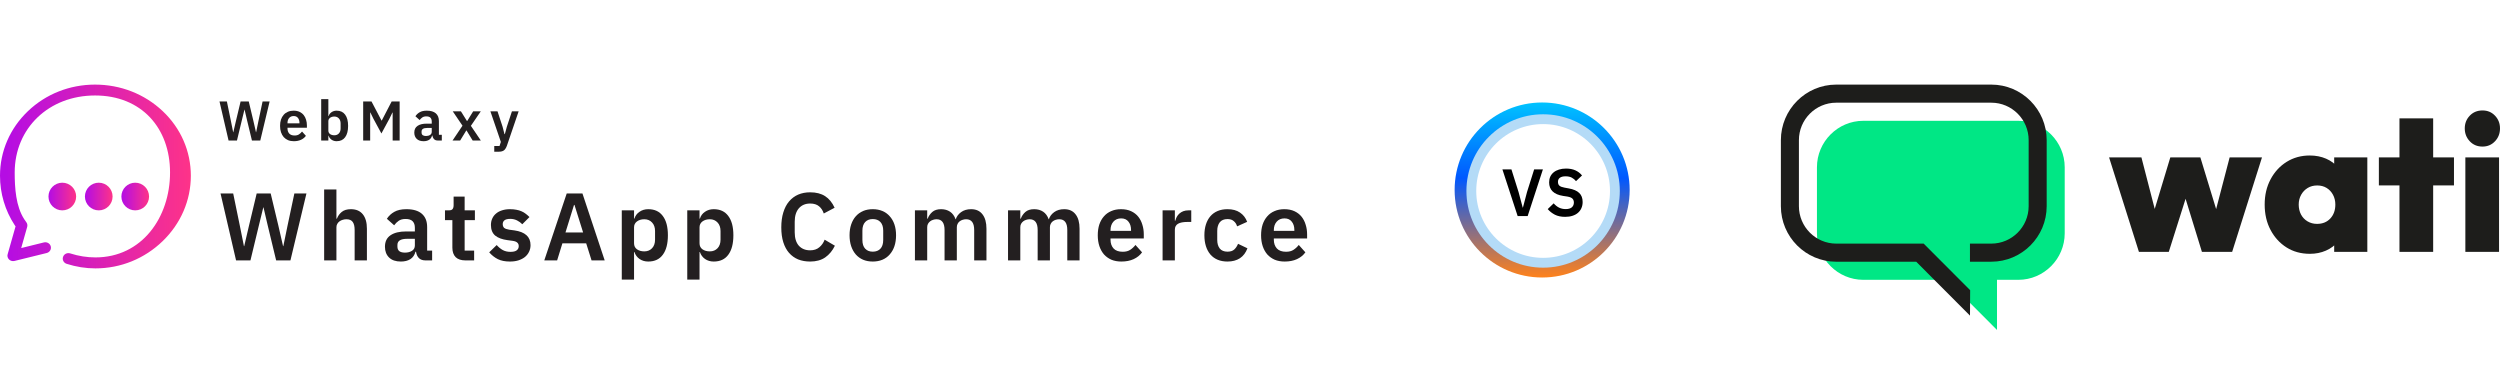
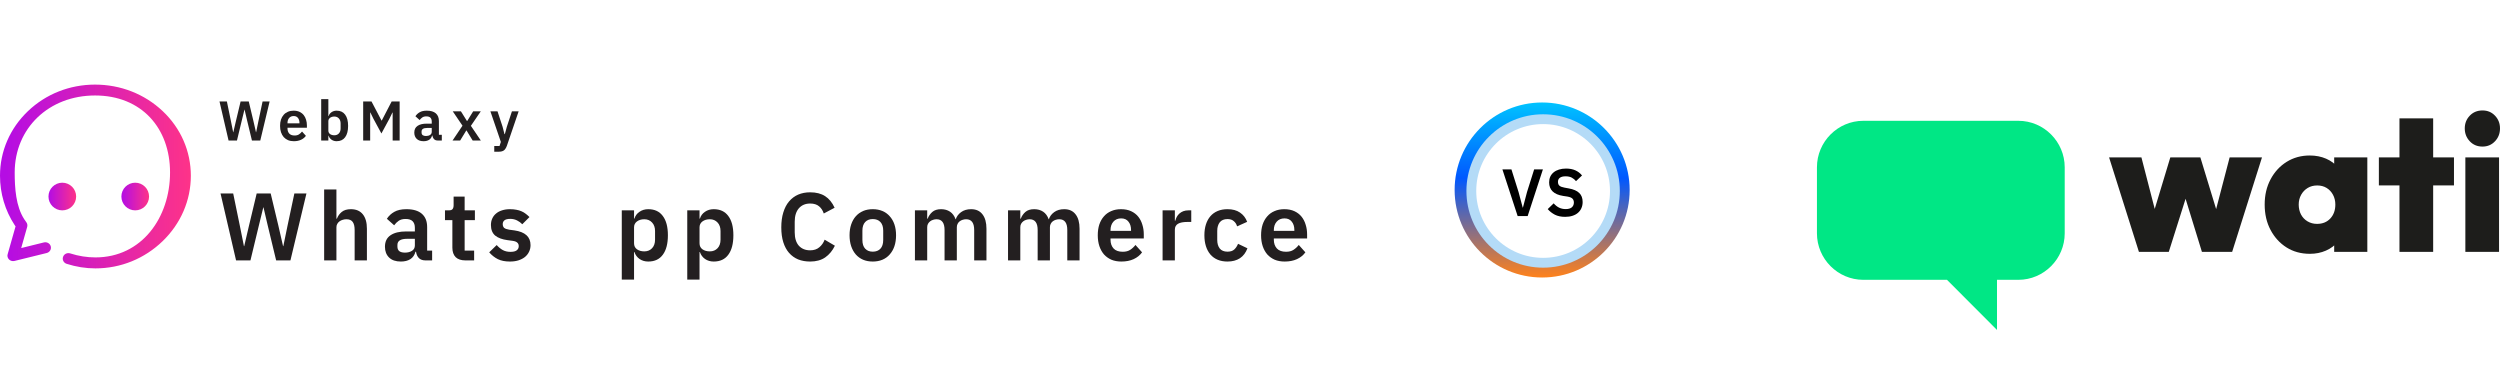
<svg xmlns="http://www.w3.org/2000/svg" width="591" height="88" viewBox="0 0 591 88" fill="none">
  <path d="M303.696 61.828C302.82 61.828 302.034 61.685 301.339 61.398C300.659 61.096 300.077 60.68 299.593 60.151C299.125 59.607 298.762 58.957 298.505 58.202C298.248 57.431 298.12 56.57 298.12 55.618C298.12 54.681 298.241 53.835 298.483 53.079C298.74 52.324 299.102 51.681 299.571 51.152C300.039 50.608 300.613 50.193 301.293 49.906C301.973 49.603 302.744 49.452 303.605 49.452C304.527 49.452 305.328 49.611 306.008 49.928C306.688 50.246 307.247 50.676 307.685 51.22C308.124 51.764 308.448 52.399 308.66 53.124C308.887 53.835 309 54.598 309 55.414V56.366H301.135V56.66C301.135 57.522 301.376 58.217 301.86 58.746C302.344 59.26 303.061 59.516 304.013 59.516C304.739 59.516 305.328 59.365 305.781 59.063C306.25 58.761 306.665 58.376 307.028 57.907L308.592 59.652C308.108 60.333 307.444 60.869 306.597 61.262C305.766 61.64 304.799 61.828 303.696 61.828ZM303.651 51.628C302.88 51.628 302.268 51.885 301.815 52.399C301.361 52.913 301.135 53.578 301.135 54.394V54.575H305.985V54.371C305.985 53.555 305.781 52.898 305.373 52.399C304.98 51.885 304.406 51.628 303.651 51.628Z" fill="#231F20" />
  <path d="M290.181 61.828C289.305 61.828 288.526 61.685 287.846 61.398C287.166 61.111 286.592 60.695 286.124 60.151C285.67 59.607 285.323 58.957 285.081 58.202C284.839 57.431 284.718 56.57 284.718 55.618C284.718 54.666 284.839 53.812 285.081 53.056C285.323 52.301 285.67 51.659 286.124 51.13C286.592 50.586 287.166 50.17 287.846 49.883C288.526 49.596 289.305 49.452 290.181 49.452C291.375 49.452 292.357 49.717 293.128 50.246C293.914 50.775 294.48 51.508 294.828 52.444L292.448 53.51C292.312 53.011 292.055 52.603 291.677 52.286C291.314 51.953 290.816 51.787 290.181 51.787C289.365 51.787 288.753 52.044 288.345 52.558C287.952 53.072 287.756 53.744 287.756 54.575V56.728C287.756 57.559 287.952 58.232 288.345 58.746C288.753 59.244 289.365 59.494 290.181 59.494C290.876 59.494 291.413 59.32 291.79 58.972C292.168 58.61 292.463 58.164 292.674 57.635L294.896 58.7C294.503 59.743 293.906 60.529 293.105 61.058C292.304 61.572 291.33 61.828 290.181 61.828Z" fill="#231F20" />
  <path d="M274.835 61.556V49.724H277.737V52.172H277.85C277.926 51.855 278.039 51.553 278.19 51.266C278.356 50.963 278.568 50.699 278.825 50.472C279.082 50.245 279.384 50.064 279.731 49.928C280.094 49.792 280.51 49.724 280.978 49.724H281.613V52.467H280.706C279.724 52.467 278.983 52.61 278.485 52.898C277.986 53.185 277.737 53.653 277.737 54.303V61.556H274.835Z" fill="#231F20" />
  <path d="M265.089 61.828C264.213 61.828 263.427 61.685 262.732 61.398C262.052 61.096 261.47 60.68 260.987 60.151C260.518 59.607 260.156 58.957 259.899 58.202C259.642 57.431 259.513 56.57 259.513 55.618C259.513 54.681 259.634 53.835 259.876 53.079C260.133 52.324 260.496 51.681 260.964 51.152C261.433 50.608 262.007 50.193 262.687 49.906C263.367 49.603 264.137 49.452 264.999 49.452C265.921 49.452 266.721 49.611 267.401 49.928C268.081 50.246 268.641 50.676 269.079 51.22C269.517 51.764 269.842 52.399 270.053 53.124C270.28 53.835 270.393 54.598 270.393 55.414V56.366H262.528V56.66C262.528 57.522 262.77 58.217 263.253 58.746C263.737 59.26 264.455 59.516 265.407 59.516C266.132 59.516 266.721 59.365 267.175 59.063C267.643 58.761 268.059 58.376 268.421 57.907L269.985 59.652C269.502 60.333 268.837 60.869 267.991 61.262C267.16 61.64 266.193 61.828 265.089 61.828ZM265.044 51.628C264.273 51.628 263.661 51.885 263.208 52.399C262.755 52.913 262.528 53.578 262.528 54.394V54.575H267.379V54.371C267.379 53.555 267.175 52.898 266.767 52.399C266.374 51.885 265.8 51.628 265.044 51.628Z" fill="#231F20" />
  <path d="M238.298 61.556V49.724H241.199V51.696H241.312C241.539 51.077 241.902 50.548 242.4 50.11C242.899 49.672 243.594 49.452 244.486 49.452C245.302 49.452 246.004 49.649 246.594 50.042C247.183 50.435 247.621 51.032 247.908 51.832H247.954C248.165 51.167 248.581 50.608 249.2 50.155C249.835 49.687 250.628 49.452 251.58 49.452C252.744 49.452 253.635 49.853 254.255 50.654C254.89 51.455 255.207 52.596 255.207 54.076V61.556H252.306V54.371C252.306 52.679 251.671 51.832 250.402 51.832C250.115 51.832 249.835 51.878 249.563 51.968C249.306 52.044 249.072 52.165 248.86 52.331C248.664 52.482 248.505 52.679 248.384 52.92C248.263 53.147 248.203 53.419 248.203 53.736V61.556H245.302V54.371C245.302 52.679 244.667 51.832 243.398 51.832C243.126 51.832 242.854 51.878 242.582 51.968C242.325 52.044 242.091 52.165 241.879 52.331C241.683 52.482 241.516 52.679 241.38 52.92C241.259 53.147 241.199 53.419 241.199 53.736V61.556H238.298Z" fill="#231F20" />
  <path d="M216.289 61.556V49.724H219.19V51.696H219.304C219.53 51.077 219.893 50.548 220.392 50.11C220.89 49.672 221.586 49.452 222.477 49.452C223.293 49.452 223.996 49.649 224.585 50.042C225.174 50.435 225.613 51.032 225.9 51.832H225.945C226.157 51.167 226.572 50.608 227.192 50.155C227.826 49.687 228.62 49.452 229.572 49.452C230.735 49.452 231.627 49.853 232.246 50.654C232.881 51.455 233.198 52.596 233.198 54.076V61.556H230.297V54.371C230.297 52.679 229.662 51.832 228.393 51.832C228.106 51.832 227.826 51.878 227.554 51.968C227.298 52.044 227.063 52.165 226.852 52.331C226.655 52.482 226.497 52.679 226.376 52.92C226.255 53.147 226.194 53.419 226.194 53.736V61.556H223.293V54.371C223.293 52.679 222.658 51.832 221.389 51.832C221.117 51.832 220.845 51.878 220.573 51.968C220.316 52.044 220.082 52.165 219.87 52.331C219.674 52.482 219.508 52.679 219.372 52.92C219.251 53.147 219.19 53.419 219.19 53.736V61.556H216.289Z" fill="#231F20" />
  <path d="M206.32 61.828C205.474 61.828 204.71 61.685 204.03 61.398C203.366 61.111 202.791 60.695 202.308 60.151C201.839 59.607 201.477 58.957 201.22 58.202C200.963 57.431 200.834 56.57 200.834 55.618C200.834 54.666 200.963 53.812 201.22 53.056C201.477 52.301 201.839 51.659 202.308 51.13C202.791 50.586 203.366 50.17 204.03 49.883C204.71 49.596 205.474 49.452 206.32 49.452C207.166 49.452 207.929 49.596 208.609 49.883C209.289 50.17 209.863 50.586 210.332 51.13C210.815 51.659 211.186 52.301 211.443 53.056C211.699 53.812 211.828 54.666 211.828 55.618C211.828 56.57 211.699 57.431 211.443 58.202C211.186 58.957 210.815 59.607 210.332 60.151C209.863 60.695 209.289 61.111 208.609 61.398C207.929 61.685 207.166 61.828 206.32 61.828ZM206.32 59.494C207.091 59.494 207.695 59.26 208.133 58.791C208.571 58.323 208.791 57.635 208.791 56.728V54.53C208.791 53.638 208.571 52.958 208.133 52.49C207.695 52.021 207.091 51.787 206.32 51.787C205.564 51.787 204.967 52.021 204.529 52.49C204.091 52.958 203.872 53.638 203.872 54.53V56.728C203.872 57.635 204.091 58.323 204.529 58.791C204.967 59.26 205.564 59.494 206.32 59.494Z" fill="#231F20" />
  <path d="M191.52 61.828C190.478 61.828 189.533 61.662 188.687 61.329C187.856 60.982 187.138 60.468 186.534 59.788C185.944 59.108 185.491 58.269 185.174 57.272C184.856 56.259 184.698 55.088 184.698 53.758C184.698 52.429 184.856 51.25 185.174 50.222C185.491 49.18 185.944 48.311 186.534 47.616C187.138 46.906 187.856 46.369 188.687 46.006C189.533 45.644 190.478 45.462 191.52 45.462C192.941 45.462 194.119 45.765 195.056 46.369C195.993 46.974 196.741 47.888 197.3 49.112L194.739 50.472C194.512 49.761 194.142 49.195 193.628 48.772C193.114 48.334 192.412 48.114 191.52 48.114C190.402 48.114 189.51 48.492 188.846 49.248C188.196 50.003 187.871 51.061 187.871 52.421V54.914C187.871 56.29 188.196 57.347 188.846 58.088C189.51 58.813 190.402 59.176 191.52 59.176C192.412 59.176 193.137 58.934 193.696 58.45C194.27 57.967 194.686 57.37 194.943 56.66L197.368 58.088C196.794 59.267 196.031 60.188 195.079 60.853C194.127 61.503 192.941 61.828 191.52 61.828Z" fill="#231F20" />
  <path d="M162.468 49.724H165.369V51.674H165.46C165.671 50.994 166.072 50.457 166.661 50.064C167.251 49.656 167.938 49.452 168.724 49.452C170.235 49.452 171.384 49.989 172.169 51.062C172.97 52.12 173.371 53.638 173.371 55.618C173.371 57.612 172.97 59.146 172.169 60.219C171.384 61.292 170.235 61.828 168.724 61.828C167.938 61.828 167.251 61.624 166.661 61.217C166.087 60.809 165.687 60.264 165.46 59.584H165.369V66.09H162.468V49.724ZM167.795 59.426C168.55 59.426 169.162 59.176 169.631 58.678C170.099 58.179 170.333 57.507 170.333 56.66V54.62C170.333 53.774 170.099 53.102 169.631 52.603C169.162 52.089 168.55 51.832 167.795 51.832C167.099 51.832 166.518 52.006 166.049 52.354C165.596 52.701 165.369 53.162 165.369 53.736V57.499C165.369 58.119 165.596 58.595 166.049 58.927C166.518 59.26 167.099 59.426 167.795 59.426Z" fill="#231F20" />
  <path d="M146.988 49.724H149.889V51.674H149.98C150.191 50.994 150.592 50.457 151.181 50.064C151.771 49.656 152.458 49.452 153.244 49.452C154.755 49.452 155.904 49.989 156.689 51.062C157.49 52.12 157.891 53.638 157.891 55.618C157.891 57.612 157.49 59.146 156.689 60.219C155.904 61.292 154.755 61.828 153.244 61.828C152.458 61.828 151.771 61.624 151.181 61.217C150.607 60.809 150.207 60.264 149.98 59.584H149.889V66.09H146.988V49.724ZM152.315 59.426C153.07 59.426 153.682 59.176 154.151 58.678C154.619 58.179 154.853 57.507 154.853 56.66V54.62C154.853 53.774 154.619 53.102 154.151 52.603C153.682 52.089 153.07 51.832 152.315 51.832C151.619 51.832 151.038 52.006 150.569 52.354C150.116 52.701 149.889 53.162 149.889 53.736V57.499C149.889 58.119 150.116 58.595 150.569 58.927C151.038 59.26 151.619 59.426 152.315 59.426Z" fill="#231F20" />
-   <path d="M139.843 61.556L138.574 57.521H132.953L131.706 61.556H128.669L133.973 45.734H137.69L142.949 61.556H139.843ZM135.809 48.454H135.695L133.678 54.959H137.849L135.809 48.454Z" fill="#231F20" />
  <path d="M120.545 61.828C119.412 61.828 118.46 61.64 117.689 61.262C116.919 60.869 116.239 60.333 115.649 59.652L117.417 57.93C117.855 58.428 118.331 58.821 118.845 59.108C119.374 59.396 119.979 59.539 120.659 59.539C121.354 59.539 121.852 59.418 122.155 59.176C122.472 58.935 122.631 58.602 122.631 58.179C122.631 57.831 122.517 57.559 122.291 57.363C122.079 57.151 121.709 57.008 121.18 56.932L120.001 56.774C118.717 56.608 117.735 56.245 117.055 55.686C116.39 55.111 116.057 54.28 116.057 53.192C116.057 52.618 116.163 52.104 116.375 51.651C116.586 51.183 116.888 50.79 117.281 50.472C117.674 50.14 118.143 49.891 118.687 49.724C119.246 49.543 119.865 49.452 120.545 49.452C121.119 49.452 121.626 49.498 122.064 49.588C122.517 49.664 122.925 49.785 123.288 49.951C123.651 50.102 123.983 50.299 124.285 50.54C124.587 50.767 124.882 51.024 125.169 51.311L123.469 53.011C123.122 52.648 122.706 52.346 122.223 52.104C121.739 51.863 121.21 51.742 120.636 51.742C120.001 51.742 119.54 51.855 119.253 52.082C118.981 52.308 118.845 52.603 118.845 52.966C118.845 53.359 118.959 53.661 119.185 53.872C119.427 54.069 119.827 54.212 120.387 54.303L121.588 54.462C124.142 54.824 125.419 55.988 125.419 57.952C125.419 58.527 125.298 59.056 125.056 59.539C124.829 60.008 124.504 60.416 124.081 60.763C123.658 61.096 123.144 61.36 122.54 61.556C121.951 61.738 121.286 61.828 120.545 61.828Z" fill="#231F20" />
  <path d="M110 61.556C109.002 61.556 108.239 61.299 107.71 60.785C107.197 60.257 106.94 59.508 106.94 58.541V52.036H105.194V49.724H106.101C106.539 49.724 106.834 49.626 106.985 49.429C107.151 49.218 107.234 48.908 107.234 48.5V46.483H109.841V49.724H112.266V52.036H109.841V59.244H112.085V61.556H110Z" fill="#231F20" />
  <path d="M100.546 61.556C99.911 61.556 99.405 61.375 99.027 61.013C98.665 60.635 98.438 60.136 98.347 59.516H98.211C98.015 60.287 97.614 60.869 97.01 61.262C96.405 61.64 95.657 61.828 94.766 61.828C93.557 61.828 92.628 61.511 91.978 60.877C91.328 60.242 91.003 59.396 91.003 58.338C91.003 57.114 91.441 56.207 92.318 55.618C93.194 55.013 94.441 54.711 96.058 54.711H98.075V53.85C98.075 53.185 97.901 52.671 97.554 52.308C97.206 51.946 96.647 51.764 95.876 51.764C95.197 51.764 94.645 51.916 94.222 52.218C93.814 52.505 93.466 52.852 93.179 53.26L91.457 51.719C91.895 51.039 92.477 50.495 93.202 50.087C93.927 49.664 94.887 49.452 96.081 49.452C97.682 49.452 98.899 49.815 99.73 50.54C100.561 51.266 100.977 52.308 100.977 53.668V59.244H102.155V61.556H100.546ZM95.74 59.72C96.39 59.72 96.942 59.577 97.395 59.29C97.849 59.003 98.075 58.58 98.075 58.02V56.456H96.216C94.705 56.456 93.95 56.94 93.95 57.907V58.292C93.95 58.776 94.101 59.139 94.403 59.38C94.721 59.607 95.166 59.72 95.74 59.72Z" fill="#231F20" />
  <path d="M76.629 44.782H79.53V51.696H79.644C79.885 51.061 80.263 50.532 80.777 50.109C81.306 49.671 82.031 49.452 82.953 49.452C84.177 49.452 85.114 49.852 85.763 50.653C86.413 51.454 86.738 52.595 86.738 54.076V61.556H83.837V54.37C83.837 53.524 83.686 52.89 83.383 52.467C83.081 52.043 82.583 51.832 81.888 51.832C81.585 51.832 81.291 51.877 81.004 51.968C80.731 52.043 80.482 52.164 80.255 52.331C80.044 52.482 79.87 52.678 79.734 52.92C79.598 53.147 79.53 53.419 79.53 53.736V61.556H76.629V44.782Z" fill="#231F20" />
  <path d="M55.806 61.556L52.134 45.734H55.126L56.69 53.328L57.665 58.178H57.733L58.866 53.328L60.68 45.734H63.989L65.802 53.328L66.913 58.178H66.981L67.978 53.328L69.588 45.734H72.444L68.659 61.556H65.281L63.264 53.191L62.289 49.021H62.244L61.224 53.191L59.206 61.556H55.806Z" fill="#231F20" />
  <path d="M22.558 63.447C20.28 63.447 17.979 63.086 15.745 62.364C15.046 62.138 14.663 61.394 14.911 60.717C15.136 60.04 15.903 59.679 16.603 59.905C18.565 60.537 20.573 60.852 22.558 60.852C33.521 60.852 40.198 51.423 40.198 40.776C40.198 30.309 33.476 22.572 22.468 22.572C11.55 22.572 3.474 30.309 3.474 40.776C3.474 44.453 3.745 48.761 5.73 51.829L6.249 52.574C6.474 52.889 6.519 53.273 6.429 53.634L5.008 58.642L10.377 57.311C11.098 57.13 11.82 57.559 12.001 58.236C12.181 58.935 11.753 59.634 11.031 59.815L3.429 61.687C2.955 61.8 2.481 61.664 2.143 61.349C1.805 61.01 1.669 60.537 1.805 60.108L3.677 53.521L3.496 53.25L3.474 53.228C1.196 49.754 0 45.716 0 41.543C0 35.768 2.346 30.354 6.587 26.294C10.828 22.233 16.467 20 22.468 20C28.491 20 34.153 22.211 38.439 26.249C42.747 30.309 45.116 35.745 45.116 41.543C45.116 47.363 42.747 52.844 38.461 56.995C34.175 61.146 28.536 63.447 22.558 63.447Z" fill="url(#paint0_linear_4661_1655)" />
  <path d="M14.73 49.731C16.537 49.731 18.001 48.266 18.001 46.46C18.001 44.653 16.537 43.189 14.73 43.189C12.924 43.189 11.459 44.653 11.459 46.46C11.459 48.266 12.924 49.731 14.73 49.731Z" fill="url(#paint1_linear_4661_1655)" />
  <path d="M31.966 49.731C33.773 49.731 35.237 48.266 35.237 46.46C35.237 44.653 33.773 43.189 31.966 43.189C30.16 43.189 28.695 44.653 28.695 46.46C28.695 48.266 30.16 49.731 31.966 49.731Z" fill="url(#paint2_linear_4661_1655)" />
-   <path d="M23.346 49.731C25.153 49.731 26.617 48.266 26.617 46.46C26.617 44.653 25.153 43.189 23.346 43.189C21.54 43.189 20.076 44.653 20.076 46.46C20.076 48.266 21.54 49.731 23.346 49.731Z" fill="url(#paint3_linear_4661_1655)" />
  <path d="M121.021 26.32H122.608L119.831 34.452C119.743 34.699 119.641 34.91 119.527 35.086C119.421 35.272 119.293 35.421 119.143 35.536C118.993 35.651 118.813 35.734 118.601 35.787C118.39 35.84 118.143 35.867 117.861 35.867H116.843V34.518H118.086L118.403 33.553L115.93 26.32H117.61L118.813 29.969L119.262 31.715H119.342L119.818 29.969L121.021 26.32Z" fill="#231F20" />
  <path d="M106.979 33.222L109.333 29.718L107.032 26.32H108.962L110.39 28.608H110.443L111.858 26.32H113.656L111.316 29.745L113.67 33.222H111.739L110.285 30.842H110.232L108.777 33.222H106.979Z" fill="#231F20" />
  <path d="M103.506 33.222C103.136 33.222 102.841 33.117 102.62 32.905C102.409 32.685 102.276 32.394 102.223 32.032H102.144C102.03 32.482 101.796 32.821 101.443 33.05C101.091 33.271 100.654 33.381 100.134 33.381C99.429 33.381 98.887 33.196 98.508 32.826C98.129 32.455 97.939 31.962 97.939 31.345C97.939 30.631 98.195 30.102 98.706 29.758C99.218 29.405 99.945 29.229 100.888 29.229H102.065V28.727C102.065 28.339 101.963 28.039 101.761 27.828C101.558 27.616 101.232 27.51 100.782 27.51C100.386 27.51 100.064 27.598 99.817 27.775C99.579 27.942 99.376 28.145 99.209 28.383L98.204 27.484C98.46 27.087 98.799 26.77 99.222 26.532C99.645 26.285 100.205 26.162 100.901 26.162C101.836 26.162 102.545 26.373 103.03 26.796C103.515 27.219 103.757 27.828 103.757 28.621V31.874H104.445V33.222H103.506ZM100.703 32.151C101.082 32.151 101.404 32.068 101.668 31.9C101.933 31.733 102.065 31.486 102.065 31.16V30.247H100.981C100.099 30.247 99.658 30.529 99.658 31.093V31.318C99.658 31.6 99.746 31.812 99.923 31.953C100.108 32.085 100.368 32.151 100.703 32.151Z" fill="#231F20" />
  <path d="M92.823 26.598H92.77L92.056 28.066L90.165 31.556L88.275 28.066L87.561 26.598H87.508V33.222H85.855V23.993H87.825L90.192 28.502H90.245L92.585 23.993H94.476V33.222H92.823V26.598Z" fill="#231F20" />
  <path d="M75.931 23.438H77.623V27.458H77.676C77.799 27.061 78.033 26.748 78.377 26.519C78.721 26.281 79.122 26.162 79.58 26.162C80.462 26.162 81.132 26.475 81.59 27.101C82.057 27.718 82.291 28.604 82.291 29.758C82.291 30.922 82.057 31.817 81.59 32.442C81.132 33.068 80.462 33.381 79.58 33.381C79.122 33.381 78.721 33.262 78.377 33.024C78.042 32.786 77.808 32.469 77.676 32.072H77.623V33.222H75.931V23.438ZM79.038 31.98C79.479 31.98 79.836 31.834 80.109 31.543C80.382 31.252 80.519 30.86 80.519 30.366V29.177C80.519 28.683 80.382 28.291 80.109 28C79.836 27.7 79.479 27.55 79.038 27.55C78.632 27.55 78.293 27.651 78.02 27.854C77.755 28.057 77.623 28.326 77.623 28.661V30.856C77.623 31.217 77.755 31.495 78.02 31.689C78.293 31.883 78.632 31.98 79.038 31.98Z" fill="#231F20" />
  <path d="M69.458 33.381C68.947 33.381 68.489 33.297 68.083 33.13C67.687 32.954 67.347 32.711 67.065 32.403C66.792 32.086 66.58 31.706 66.43 31.266C66.281 30.816 66.206 30.314 66.206 29.758C66.206 29.212 66.276 28.718 66.417 28.277C66.567 27.837 66.779 27.462 67.052 27.154C67.325 26.836 67.66 26.594 68.057 26.426C68.454 26.25 68.903 26.162 69.406 26.162C69.943 26.162 70.41 26.254 70.807 26.439C71.204 26.625 71.53 26.876 71.785 27.193C72.041 27.511 72.231 27.881 72.354 28.304C72.486 28.718 72.552 29.163 72.552 29.639V30.195H67.964V30.367C67.964 30.869 68.105 31.274 68.387 31.583C68.669 31.883 69.088 32.033 69.644 32.033C70.067 32.033 70.41 31.944 70.675 31.768C70.948 31.592 71.191 31.367 71.402 31.094L72.314 32.112C72.032 32.509 71.644 32.822 71.151 33.051C70.666 33.271 70.102 33.381 69.458 33.381ZM69.432 27.431C68.982 27.431 68.625 27.581 68.361 27.881C68.097 28.18 67.964 28.568 67.964 29.044V29.15H70.794V29.031C70.794 28.555 70.675 28.172 70.437 27.881C70.208 27.581 69.873 27.431 69.432 27.431Z" fill="#231F20" />
  <path d="M54.033 33.223L51.891 23.993H53.637L54.549 28.423L55.118 31.252H55.157L55.818 28.423L56.876 23.993H58.807L59.864 28.423L60.512 31.252H60.552L61.134 28.423L62.072 23.993H63.739L61.53 33.223H59.56L58.383 28.343L57.815 25.911H57.788L57.194 28.343L56.017 33.223H54.033Z" fill="#231F20" />
  <line x1="326.526" y1="86.556" x2="404.358" y2="1.649" stroke="url(#paint4_linear_4661_1655)" stroke-width="4" />
  <circle cx="364.562" cy="44.915" r="20.688" fill="url(#paint5_linear_4661_1655)" />
  <circle cx="364.794" cy="45.147" r="18.131" fill="#B4DBF7" />
  <circle cx="364.794" cy="45.145" r="15.809" fill="white" />
  <g filter="url(#filter0_d_4661_1655)">
    <path d="M358.77 51.073L355.166 40.038H357.3L358.991 45.413L359.971 49.081H360.019L360.983 45.413L362.675 40.038H364.746L361.141 51.073H358.77Z" fill="black" />
    <path d="M369.994 51.263C369.045 51.263 368.239 51.094 367.575 50.757C366.921 50.419 366.358 49.977 365.883 49.429L367.29 48.069C367.67 48.512 368.091 48.849 368.555 49.081C369.029 49.313 369.551 49.429 370.12 49.429C370.763 49.429 371.248 49.292 371.575 49.018C371.901 48.733 372.065 48.354 372.065 47.879C372.065 47.511 371.959 47.21 371.748 46.978C371.538 46.746 371.142 46.578 370.563 46.472L369.519 46.314C367.317 45.967 366.215 44.897 366.215 43.105C366.215 42.61 366.305 42.162 366.484 41.761C366.674 41.361 366.942 41.018 367.29 40.734C367.638 40.449 368.054 40.233 368.539 40.086C369.035 39.927 369.593 39.848 370.215 39.848C371.048 39.848 371.775 39.985 372.397 40.259C373.018 40.533 373.551 40.939 373.993 41.477L372.57 42.821C372.296 42.483 371.964 42.209 371.575 41.998C371.185 41.788 370.694 41.682 370.104 41.682C369.504 41.682 369.05 41.798 368.745 42.03C368.45 42.251 368.302 42.568 368.302 42.979C368.302 43.4 368.423 43.711 368.666 43.911C368.908 44.112 369.298 44.259 369.836 44.354L370.863 44.544C371.98 44.744 372.802 45.102 373.329 45.619C373.867 46.125 374.136 46.836 374.136 47.753C374.136 48.28 374.041 48.759 373.851 49.191C373.672 49.613 373.403 49.982 373.045 50.298C372.697 50.604 372.265 50.841 371.748 51.01C371.243 51.178 370.658 51.263 369.994 51.263Z" fill="black" />
  </g>
  <g clip-path="url(#clip0_4661_1655)">
    <path d="M505.64 59.541L498.585 37.208H506.232L510.42 53.421L508.145 53.469L513.063 37.208H520.166L525.127 53.469L522.852 53.421L527.088 37.208H534.735L527.68 59.541H520.534L515.797 44.151H517.571L512.701 59.541H505.646H505.64Z" fill="#1D1D1B" />
    <path d="M546.069 60.001C543.975 60.001 542.131 59.499 540.538 58.494C538.944 57.489 537.687 56.11 536.76 54.362C535.832 52.614 535.369 50.609 535.369 48.358C535.369 46.108 535.832 44.151 536.76 42.398C537.687 40.65 538.95 39.271 540.559 38.266C542.168 37.261 543.991 36.758 546.021 36.758C547.449 36.758 548.738 37.01 549.889 37.512C551.04 38.015 551.989 38.715 552.735 39.613C553.481 40.511 553.929 41.554 554.078 42.74V53.977C553.897 55.163 553.433 56.217 552.687 57.125C551.941 58.039 550.992 58.745 549.842 59.248C548.685 59.75 547.428 60.001 546.063 60.001H546.069ZM547.753 52.924C549.058 52.924 550.103 52.496 550.891 51.646C551.68 50.796 552.074 49.7 552.074 48.358C552.074 47.509 551.893 46.739 551.525 46.055C551.163 45.37 550.662 44.83 550.023 44.435C549.383 44.039 548.643 43.842 547.79 43.842C546.937 43.842 546.186 44.039 545.536 44.435C544.881 44.83 544.369 45.37 543.985 46.055C543.607 46.739 543.415 47.509 543.415 48.358C543.415 49.209 543.596 50.026 543.959 50.711C544.321 51.395 544.838 51.935 545.504 52.33C546.17 52.726 546.916 52.924 547.737 52.924H547.753ZM551.802 59.547V53.517L552.943 48.129L551.802 42.692V37.213H559.636V59.547H551.802Z" fill="#1D1D1B" />
    <path d="M562.364 43.831V37.208H580.119V43.831H562.364ZM567.234 59.541V27.981H575.2V59.541H567.234Z" fill="#1D1D1B" />
    <path d="M586.86 34.652C585.645 34.652 584.643 34.236 583.854 33.396C583.066 32.557 582.671 31.547 582.671 30.36C582.671 29.173 583.066 28.168 583.854 27.345C584.643 26.522 585.645 26.11 586.86 26.11C588.075 26.11 589.028 26.522 589.817 27.345C590.606 28.168 591 29.173 591 30.36C591 31.547 590.606 32.562 589.817 33.396C589.028 34.236 588.043 34.652 586.86 34.652ZM582.81 59.542V37.208H590.776V59.542H582.81Z" fill="#1D1D1B" />
    <path d="M440.482 66.149H460.267L472.091 78V66.149H477.143C483.169 66.149 488.098 61.204 488.098 55.158V39.549C488.098 33.503 483.169 28.558 477.143 28.558H440.482C434.455 28.558 429.526 33.503 429.526 39.549V55.158C429.526 61.204 434.455 66.149 440.482 66.149Z" fill="#00E785" />
-     <path d="M465.707 74.616L452.993 61.872H434.087C426.872 61.872 421 55.981 421 48.743V33.129C421 25.891 426.872 20 434.087 20H470.748C477.963 20 483.835 25.891 483.835 33.129V48.738C483.835 55.976 477.963 61.867 470.748 61.867H465.697V57.59H470.748C475.613 57.59 479.573 53.619 479.573 48.738V33.129C479.573 28.248 475.613 24.276 470.748 24.276H434.087C429.222 24.276 425.263 28.248 425.263 33.129V48.738C425.263 53.619 429.222 57.59 434.087 57.59H454.757L465.745 68.602L465.707 74.611V74.616Z" fill="#1D1D1B" />
  </g>
  <defs>
    <filter id="filter0_d_4661_1655" x="352.166" y="36.848" width="24.97" height="17.414" filterUnits="userSpaceOnUse" color-interpolation-filters="sRGB">
      <feFlood flood-opacity="0" result="BackgroundImageFix" />
      <feColorMatrix in="SourceAlpha" type="matrix" values="0 0 0 0 0 0 0 0 0 0 0 0 0 0 0 0 0 0 127 0" result="hardAlpha" />
      <feOffset />
      <feGaussianBlur stdDeviation="1.5" />
      <feComposite in2="hardAlpha" operator="out" />
      <feColorMatrix type="matrix" values="0 0 0 0 0 0 0 0 0 0 0 0 0 0 0 0 0 0 0.25 0" />
      <feBlend mode="normal" in2="BackgroundImageFix" result="effect1_dropShadow_4661_1655" />
      <feBlend mode="normal" in="SourceGraphic" in2="effect1_dropShadow_4661_1655" result="shape" />
    </filter>
    <linearGradient id="paint0_linear_4661_1655" x1="1.341" y1="41.847" x2="45.115" y2="41.575" gradientUnits="userSpaceOnUse">
      <stop stop-color="#B50DE3" />
      <stop offset="1" stop-color="#FE3388" />
    </linearGradient>
    <linearGradient id="paint1_linear_4661_1655" x1="11.654" y1="46.478" x2="18.001" y2="46.441" gradientUnits="userSpaceOnUse">
      <stop stop-color="#B50DE3" />
      <stop offset="1" stop-color="#FE3388" />
    </linearGradient>
    <linearGradient id="paint2_linear_4661_1655" x1="28.89" y1="46.478" x2="35.237" y2="46.441" gradientUnits="userSpaceOnUse">
      <stop stop-color="#B50DE3" />
      <stop offset="1" stop-color="#FE3388" />
    </linearGradient>
    <linearGradient id="paint3_linear_4661_1655" x1="20.27" y1="46.478" x2="26.617" y2="46.441" gradientUnits="userSpaceOnUse">
      <stop stop-color="#B50DE3" />
      <stop offset="1" stop-color="#FE3388" />
    </linearGradient>
    <linearGradient id="paint4_linear_4661_1655" x1="405.833" y1="3.001" x2="327.277" y2="88.366" gradientUnits="userSpaceOnUse">
      <stop stop-color="white" stop-opacity="0" />
      <stop offset="0.25" stop-color="white" stop-opacity="0.464" />
      <stop offset="0.505" stop-color="white" />
      <stop offset="0.76" stop-color="white" stop-opacity="0.568" />
      <stop offset="1" stop-color="white" stop-opacity="0" />
    </linearGradient>
    <linearGradient id="paint5_linear_4661_1655" x1="364.562" y1="24.227" x2="364.562" y2="65.603" gradientUnits="userSpaceOnUse">
      <stop stop-color="#00C3FF" />
      <stop offset="0.432" stop-color="#0058FF" />
      <stop offset="1" stop-color="#FF821B" />
    </linearGradient>
    <clipPath id="clip0_4661_1655">
      <rect width="170" height="58" fill="white" transform="translate(421 20)" />
    </clipPath>
  </defs>
</svg>